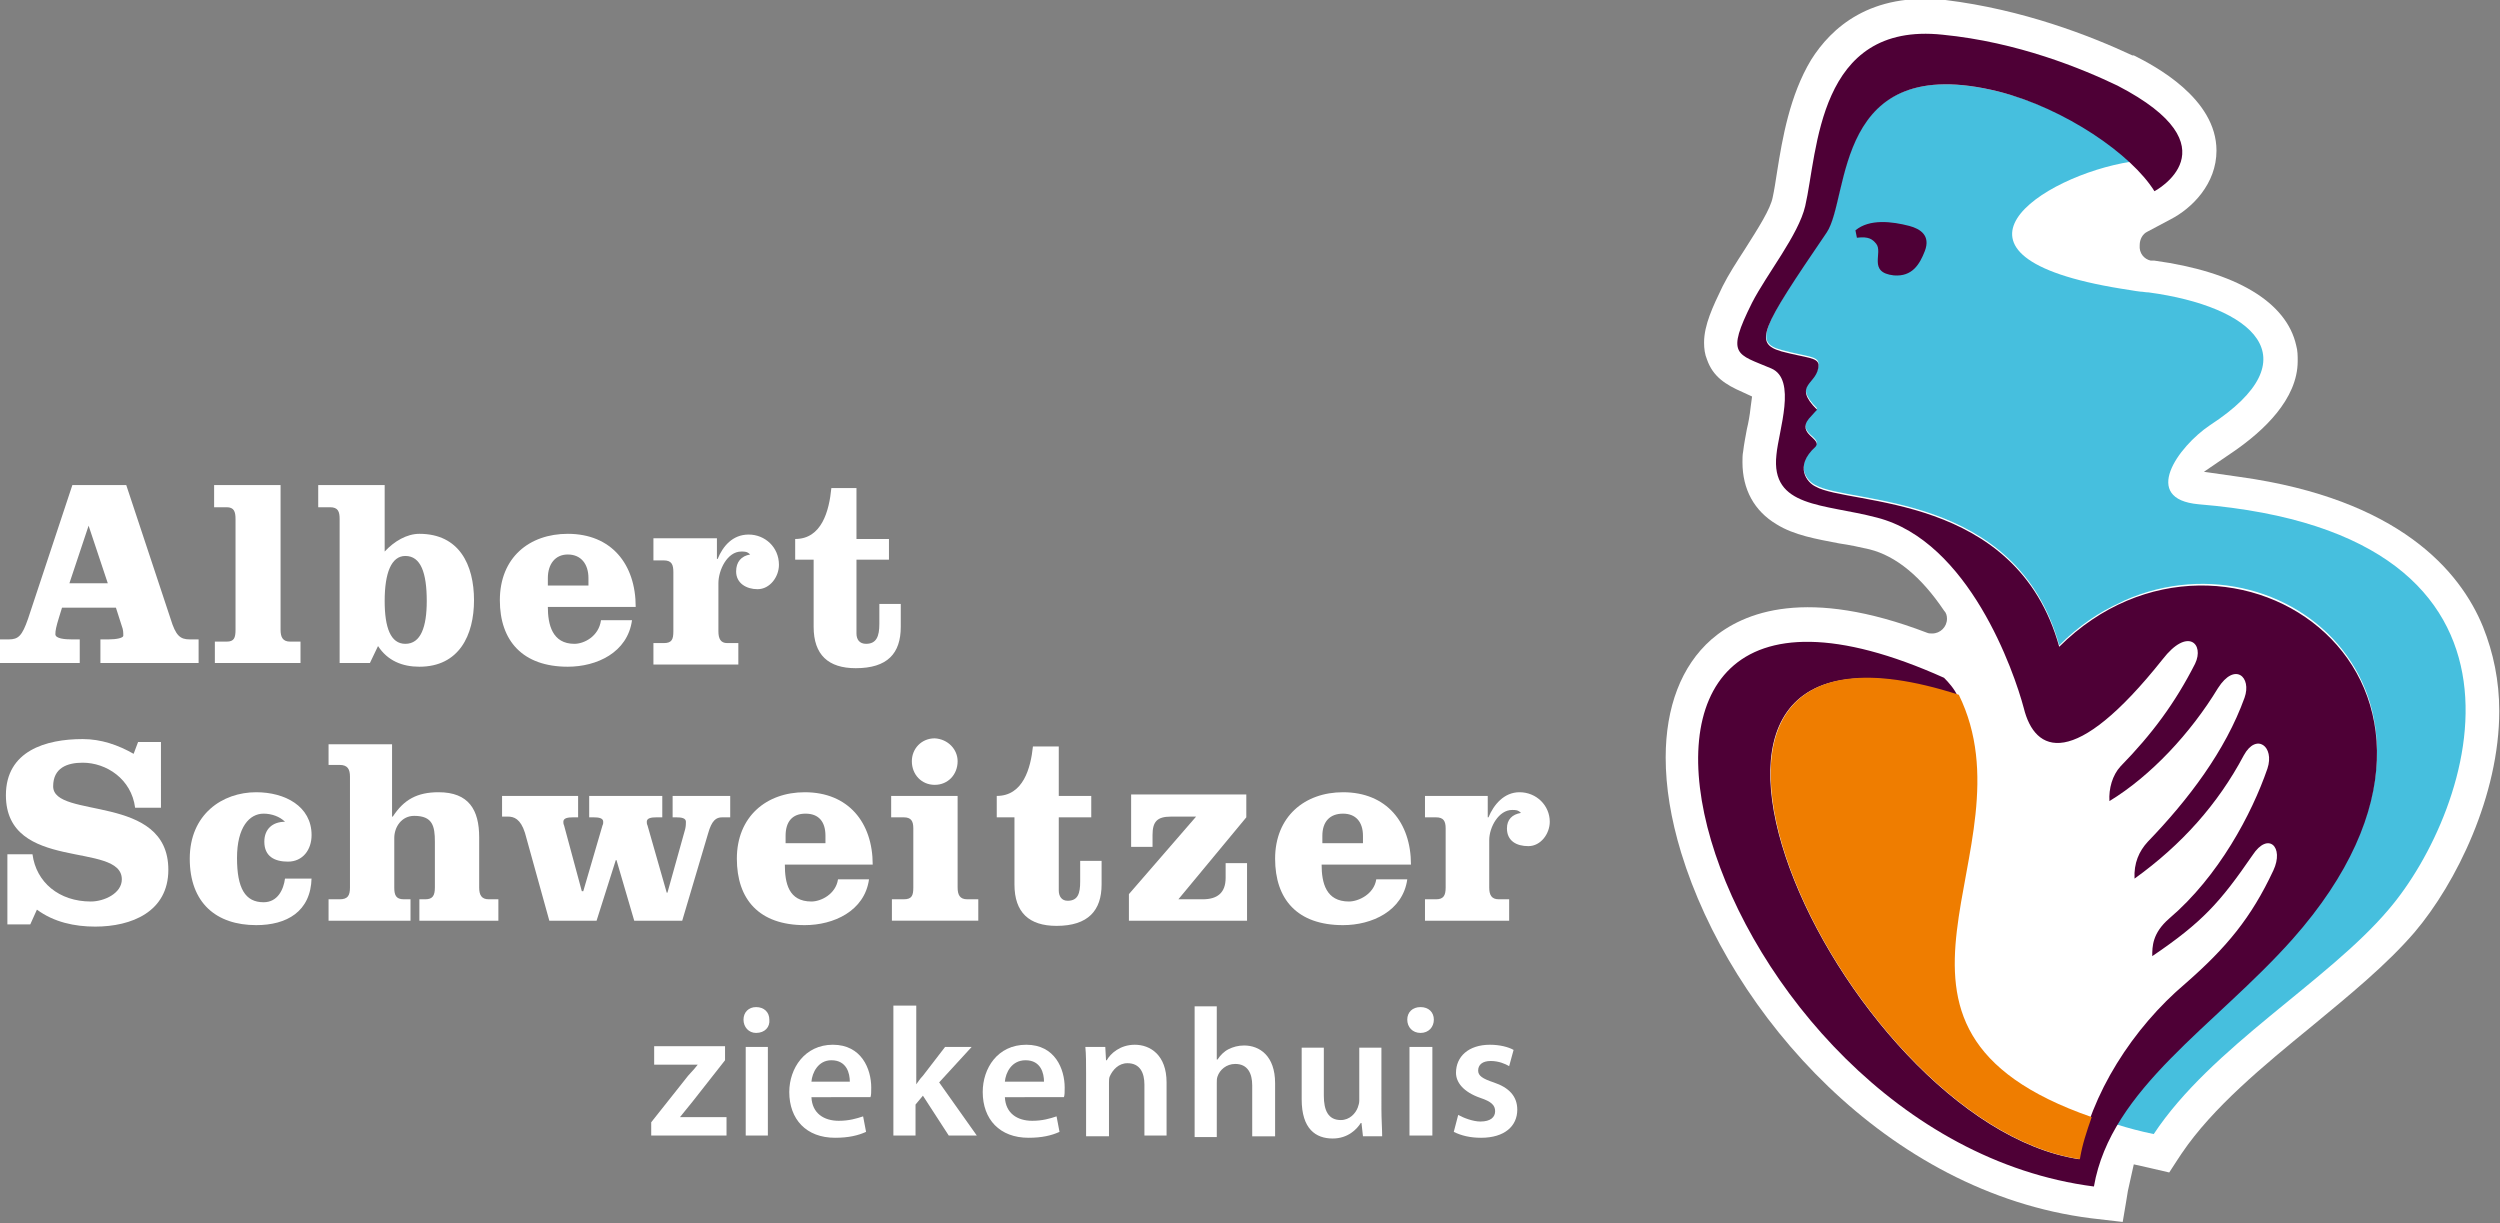
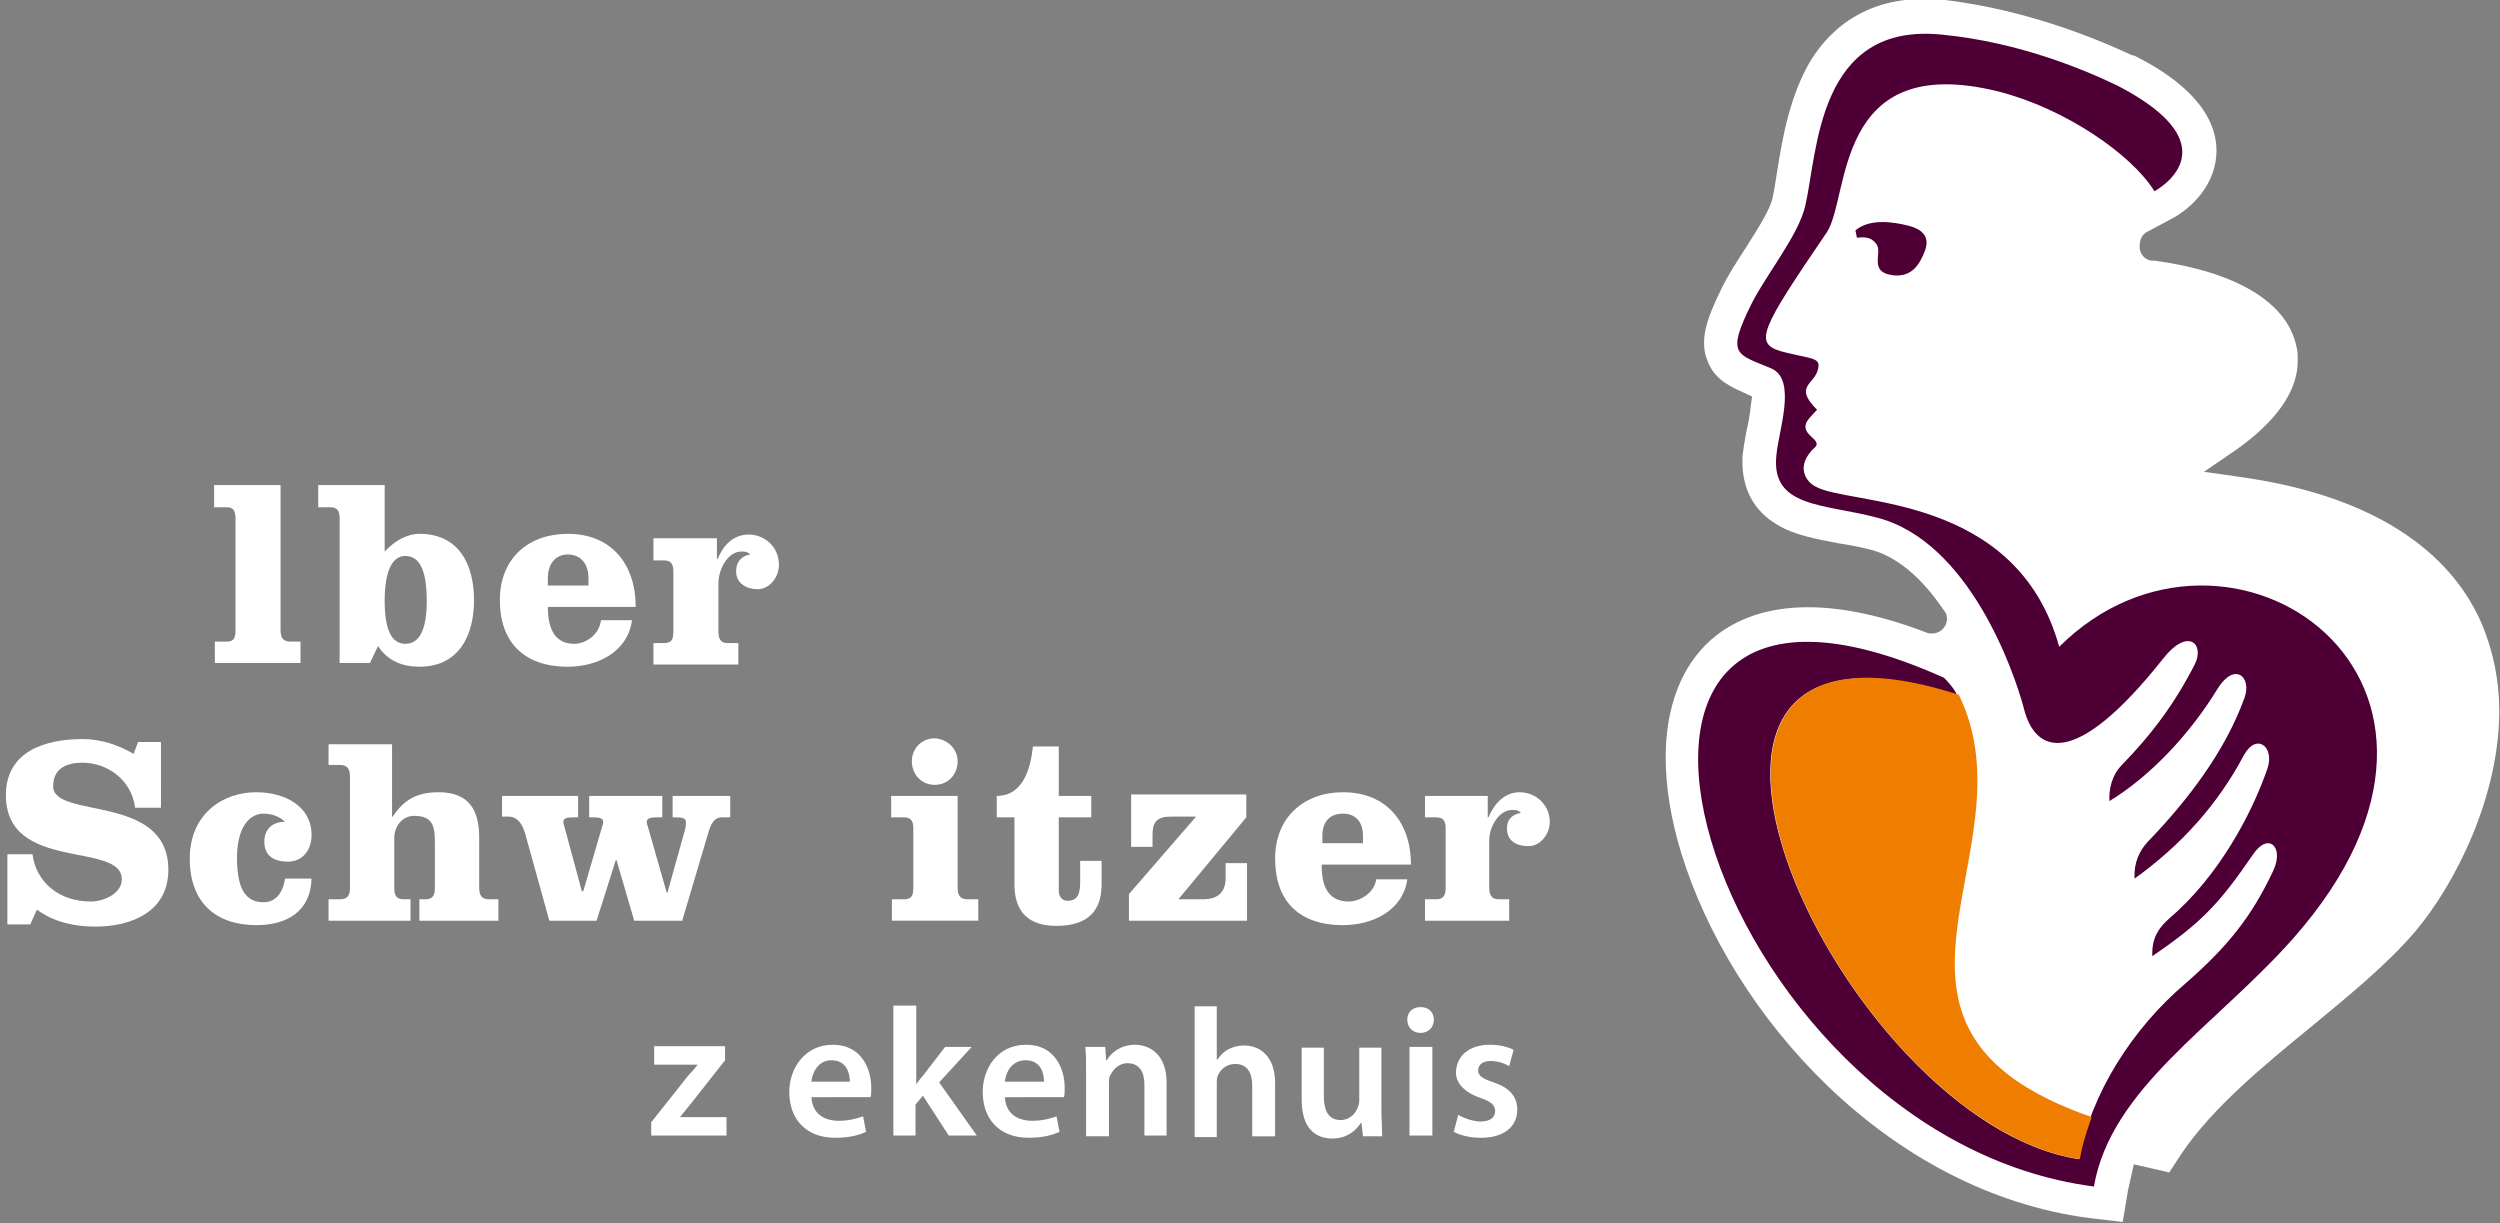
<svg xmlns="http://www.w3.org/2000/svg" xmlns:xlink="http://www.w3.org/1999/xlink" version="1.1" id="Laag_1" x="0px" y="0px" viewBox="0 0 338.6 165.7" style="enable-background:new 0 0 338.6 165.7;" xml:space="preserve">
  <rect x="0" y="0" width="338.6" height="165.7" fill="#808080" stroke="none" />
  <style type="text/css">
	.st0{clip-path:url(#SVGID_2_);fill:#FFFFFF;}
	.st1{clip-path:url(#SVGID_2_);fill-rule:evenodd;clip-rule:evenodd;fill:#46BFDE;}
	.st2{clip-path:url(#SVGID_2_);fill:#4E0036;}
	.st3{clip-path:url(#SVGID_2_);fill-rule:evenodd;clip-rule:evenodd;fill:#EF7D00;}
</style>
  <g>
    <defs>
      <rect id="SVGID_1_" y="0" width="338.6" height="165.7" />
    </defs>
    <clipPath id="SVGID_2_">
      <use xlink:href="#SVGID_1_" style="overflow:visible;" />
    </clipPath>
    <path class="st0" d="M291.3,35.3l0.3,0l0.2,0c11,1.5,17.9,5.6,19.2,11.5c0.2,0.7,0.2,1.4,0.2,2.1c0,5.2-4.7,9.5-8.6,12.2l-4.1,2.8   l4.9,0.7c21.5,3,29.8,12.7,32.9,20.3c1.4,3.5,2.2,7.3,2.2,11.4c0,11.4-5.8,23.3-11.5,30c-3.8,4.4-8.7,8.4-13.9,12.7   c-6.6,5.4-13.4,11-17.6,17.2c0,0-1,1.5-1.7,2.6c-1.2-0.3-4.8-1.1-4.8-1.1l-0.4,1.8l-0.4,1.8c0,0-0.4,2.5-0.7,4.2   c-1.8-0.2-4.3-0.5-4.3-0.5c-27.6-3.5-48.8-27.6-55.5-49.5c-1.4-4.6-2.1-8.9-2.1-12.9c0-6.8,2.1-12.4,6.2-16   c4.4-3.8,13-7.1,29.2-0.9c0.2,0.1,0.5,0.1,0.7,0.1c1.1,0,2-0.9,2-2c0-0.4-0.1-0.8-0.4-1.1c-3.1-4.6-6.5-7.4-10.1-8.3   c-1.3-0.3-2.7-0.6-4.1-0.8c-3.1-0.6-6.1-1.1-8.5-2.6c-3-1.8-4.6-4.7-4.6-8.4c0-0.5,0-1,0.1-1.5c0.1-0.9,0.3-1.9,0.5-3   c0.2-0.8,0.4-1.9,0.5-2.9l0.2-1.5l-1.3-0.6c-2.3-1-4-2.1-4.8-4.4c-0.3-0.7-0.4-1.5-0.4-2.3c0-2.4,1.2-4.9,2.5-7.6   c0.8-1.6,1.9-3.3,3-5c1.9-3,3.5-5.5,3.8-7.1c0.2-0.9,0.4-2.2,0.6-3.5c0.7-4.4,1.7-10.3,4.6-15.1c2.7-4.3,8-9.2,18.2-8.1   C274,1.3,283,4.8,288.8,7.5c0,0,0,0,0.1,0c0,0,0.1,0,0.1,0c2.8,1.4,11.2,5.8,11.2,12.9v0c0,4.5-3.3,7.8-6.2,9.3l-3.2,1.7   c-0.6,0.3-1,1-1,1.8C289.7,34.3,290.4,35.1,291.3,35.3" />
    <path class="st0" d="M88.2,152l4.6-5.8c0.5-0.7,1.1-1.2,1.7-2v0h-5.9v-2.5h9.6l0,1.9l-4.4,5.6c-0.6,0.7-1.1,1.4-1.7,2.1v0h6.3v2.5   H88.2V152z" />
-     <path class="st0" d="M101,141.8h3v12h-3V141.8z M102.4,139.9c-1,0-1.7-0.8-1.7-1.8c0-1,0.7-1.7,1.7-1.7c1.1,0,1.8,0.7,1.8,1.7   C104.3,139.1,103.6,139.9,102.4,139.9L102.4,139.9z" />
    <path class="st0" d="M109.9,146.5c0.1-1.2,0.9-2.9,2.7-2.9c2.1,0,2.5,1.8,2.5,2.9H109.9z M117.9,148.6c0.1-0.3,0.1-0.7,0.1-1.3   c0-2.5-1.3-5.8-5.2-5.8c-3.8,0-5.9,3.2-5.9,6.4c0,3.7,2.3,6.2,6.2,6.2c1.8,0,3.1-0.3,4.2-0.8l-0.4-2.1c-0.9,0.3-1.9,0.6-3.3,0.6   c-2,0-3.6-1-3.7-3.2H117.9z" />
    <path class="st0" d="M124,147L124,147c0.3-0.4,0.6-0.9,1-1.3l3-3.9h3.6l-4.4,4.8l5.1,7.2h-3.8l-3.5-5.4l-1,1.2v4.2H121v-17.6h3.1   V147z" />
    <path class="st0" d="M136.1,146.5c0.1-1.2,0.9-2.9,2.8-2.9c2.1,0,2.5,1.8,2.5,2.9H136.1z M144.1,148.6c0.1-0.3,0.1-0.7,0.1-1.3   c0-2.5-1.3-5.8-5.2-5.8c-3.9,0-5.9,3.2-5.9,6.4c0,3.7,2.3,6.2,6.2,6.2c1.8,0,3.1-0.3,4.2-0.8l-0.4-2.1c-0.9,0.3-1.9,0.6-3.3,0.6   c-2,0-3.6-1-3.7-3.2H144.1z" />
    <path class="st0" d="M147.1,145.4c0-1.4,0-2.6-0.1-3.6h2.7l0.1,1.8h0.1c0.5-0.9,1.8-2.1,3.8-2.1c2.1,0,4.3,1.4,4.3,5.1v7.2H155   v-6.9c0-1.6-0.6-2.9-2.3-2.9c-1.2,0-2,0.9-2.4,1.8c-0.1,0.2-0.1,0.6-0.1,0.9v7.2h-3.1V145.4z" />
    <path class="st0" d="M161.8,136.3h3v7.2h0.1c0.4-0.6,0.9-1.1,1.5-1.4c0.6-0.3,1.3-0.5,2.1-0.5c2.1,0,4.2,1.4,4.2,5.1v7.2h-3.1V147   c0-1.6-0.6-2.9-2.3-2.9c-1.2,0-2.1,0.8-2.4,1.7c-0.1,0.3-0.1,0.5-0.1,0.9v7.3h-3V136.3z" />
    <path class="st0" d="M187.1,150.2c0,1.4,0.1,2.7,0.1,3.7h-2.6l-0.2-1.8h-0.1c-0.5,0.8-1.7,2.1-3.8,2.1c-2.3,0-4.2-1.3-4.2-5.3v-7h3   v6.5c0,2,0.6,3.3,2.3,3.3c1.2,0,2-0.9,2.3-1.7c0.1-0.3,0.2-0.6,0.2-0.9v-7.2h3V150.2z" />
    <path class="st0" d="M190.9,141.8h3.1v12h-3.1V141.8z M192.4,139.9c-1.1,0-1.8-0.8-1.8-1.8c0-1,0.7-1.7,1.8-1.7   c1.1,0,1.8,0.7,1.8,1.7C194.2,139.1,193.5,139.9,192.4,139.9L192.4,139.9z" />
    <path class="st0" d="M197.5,151c0.7,0.4,2,0.9,3,0.9c1.4,0,2-0.6,2-1.4c0-0.8-0.5-1.3-2-1.8c-2.3-0.8-3.3-2.1-3.3-3.4   c0-2.2,1.7-3.8,4.6-3.8c1.3,0,2.5,0.3,3.2,0.7l-0.6,2.2c-0.5-0.3-1.4-0.7-2.5-0.7c-1.1,0-1.7,0.5-1.7,1.3c0,0.7,0.6,1.1,2.1,1.6   c2.1,0.7,3.2,1.9,3.2,3.7c0,2.2-1.7,3.8-4.9,3.8c-1.5,0-2.7-0.3-3.7-0.8L197.5,151z" />
    <path class="st0" d="M21.7,109.4h-3.4c-0.5-3.9-3.9-6.1-7.1-6.1c-2.1,0-4,0.7-4,3.2c0,4.5,15.6,0.9,15.6,11.3c0,5.7-5,7.7-9.9,7.7   c-2.8,0-5.6-0.6-7.9-2.3l-0.9,2H1v-9.5h3.4c0.5,3.8,3.6,6.4,7.9,6.4c1.8,0,4.2-1.1,4.2-3c0-5.2-15.7-0.9-15.7-11.4   c0-6,5.4-7.6,10.4-7.6c2.5,0,4.8,0.8,6.9,2l0.6-1.6h3.1V109.4z" />
    <path class="st0" d="M42.2,118.9c-0.1,4.6-3.4,6.4-7.5,6.4c-5.4,0-9-3-9-9c0-6,4.4-9,9-9c3.9,0,7.5,1.9,7.5,5.8   c0,2-1.2,3.6-3.2,3.6c-1.8,0-3.2-0.7-3.2-2.7c0-1.7,1.1-2.7,2.8-2.7c-0.7-0.7-1.8-1.1-2.9-1.1c-1.9,0-3.6,1.8-3.6,6   c0,4.1,1.1,6,3.6,6c1.9,0,2.7-1.7,2.9-3.2H42.2z" />
    <path class="st0" d="M53.1,100.8v9.8h0.1c1.5-2.3,3.3-3.3,6.2-3.3c4.1,0,5.5,2.4,5.5,6.1v6.8c0,1,0.3,1.6,1.3,1.6h1.3v2.9H56.8   v-2.9h0.8c1,0,1.3-0.5,1.3-1.6v-6.2c0-2.1-0.3-3.5-2.8-3.5c-1.7,0-2.7,1.5-2.7,3v6.7c0,1,0.2,1.6,1.3,1.6h0.9v2.9H44.5v-2.9H46   c1.1,0,1.4-0.5,1.4-1.6v-15c0-1-0.3-1.6-1.4-1.6h-1.5v-2.8H53.1z" />
    <path class="st0" d="M68,107.8h10.3v2.9h-0.7c-0.7,0-1.3,0.1-1.3,0.6c0,0.1,0,0.3,0.1,0.5l2.4,8.9H79l2.6-8.9   c0.1-0.2,0.1-0.3,0.1-0.5c0-0.5-0.6-0.6-1.3-0.6h-0.6v-2.9h9.9v2.9h-0.8c-0.7,0-1.3,0.1-1.3,0.6c0,0.1,0,0.3,0.1,0.5l2.6,9.1h0.1   l2.4-8.6c0.1-0.4,0.1-0.8,0.1-1c0-0.5-0.6-0.6-1.3-0.6h-0.5v-2.9h7.8v2.9h-1.1c-0.8,0-1.4,0.4-1.9,2.2l-3.5,11.8h-6.5l-2.4-8.2   h-0.1l-2.6,8.2h-6.4l-3.3-11.9c-0.6-1.9-1.5-2.2-2.3-2.2H68V107.8z" />
-     <path class="st0" d="M106.3,117.1c0,2.5,0.5,5,3.6,5c1.3,0,3.3-1,3.6-3h4.2c-0.6,4.3-4.8,6.2-8.7,6.2c-6.2,0-9.2-3.5-9.2-9   c0-5.7,4-9,9.2-9c5.9,0,9.2,4.1,9.2,9.8H106.3z M111.8,114.2v-1c0-1.9-0.9-3-2.7-3c-1.8,0-2.7,1.1-2.7,3v1H111.8z" />
    <path class="st0" d="M129.7,120.2c0,1,0.3,1.6,1.3,1.6h1.5v2.9h-11.7v-2.9h1.6c1.1,0,1.3-0.5,1.3-1.6v-8c0-1-0.3-1.5-1.3-1.5h-1.7   v-2.9h9V120.2z M129.7,103.1c0,1.8-1.3,3.2-3.1,3.2c-1.8,0-3.1-1.4-3.1-3.2c0-1.7,1.3-3.1,3.1-3.1   C128.4,100.1,129.7,101.5,129.7,103.1" />
    <path class="st0" d="M143.4,101.1v6.7h4.4v2.9h-4.4v9.9c0,0.8,0.4,1.4,1.2,1.4c1.4,0,1.7-1,1.7-2.6v-2.8h2.9v3.2   c0,3.5-1.8,5.6-6.1,5.6c-3.7,0-5.7-1.8-5.7-5.6v-9.1H135v-2.9c3.6,0,4.6-3.8,4.9-6.7H143.4z" />
    <path class="st0" d="M159.6,121.8h3.3c2,0,3.1-0.9,3.1-2.9v-2h2.9v7.8h-16v-3.6l9.1-10.5h-3.4c-1.9,0-2.5,0.7-2.5,2.5v1.6h-2.9   v-7.1h15.6v3.1L159.6,121.8z" />
    <path class="st0" d="M179,117.1c0,2.5,0.6,5,3.7,5c1.3,0,3.4-1,3.7-3h4.2c-0.6,4.3-4.8,6.2-8.7,6.2c-6.2,0-9.2-3.5-9.2-9   c0-5.7,4-9,9.2-9c5.9,0,9.2,4.1,9.2,9.8H179z M184.6,114.2v-1c0-1.9-1-3-2.7-3c-1.8,0-2.8,1.1-2.8,3v1H184.6z" />
    <path class="st0" d="M193,107.8h8.5v2.9h0.1c0.7-1.7,2.1-3.4,4.2-3.4c2.3,0,4.1,1.8,4.1,4c0,1.6-1.2,3.3-2.9,3.3   c-1.6,0-2.9-0.7-2.9-2.4c0-1.2,0.7-1.9,1.9-2.1c-0.4-0.4-0.7-0.4-1.2-0.4c-1.8,0-3.1,2.3-3.1,4.1v6.4c0,1,0.3,1.6,1.3,1.6h1.4v2.9   H193v-2.9h1.5c1,0,1.3-0.5,1.3-1.6v-8c0-1-0.3-1.5-1.3-1.5H193V107.8z" />
-     <path class="st0" d="M17.1,65.7l6,18.1c0.7,2.3,1.3,2.8,2.6,2.8h1.2v3.2H13.6v-3.2h1.1c1.1,0,2-0.2,2-0.5c0-0.4,0-0.8-0.2-1.3   l-0.8-2.5H8.4l-0.4,1.3c-0.4,1.3-0.5,1.8-0.5,2.3c0,0.6,1.3,0.7,2.2,0.7h1.1v3.2H0v-3.2h1.2c1.3,0,1.8-0.5,2.6-2.8l6-18.1H17.1z    M9.4,79h5.2l-2.6-7.8H12L9.4,79z" />
    <path class="st0" d="M38,85.3c0,1,0.3,1.6,1.3,1.6h1.4v2.9H29.1v-2.9h1.6c1,0,1.2-0.5,1.2-1.6V70.3c0-1-0.2-1.6-1.2-1.6H29v-3h9   V85.3z" />
    <path class="st0" d="M46,70.3c0-1-0.2-1.6-1.3-1.6h-1.6v-3h9v9c1.3-1.4,3-2.4,4.7-2.4c5.4,0,7.4,4.2,7.4,9c0,4.7-2,9-7.4,9   c-2.3,0-4.3-0.8-5.6-2.8l-1.1,2.3H46V70.3z M52.1,81.4c0,3.6,0.8,5.8,2.8,5.8c2.1,0,2.9-2.3,2.9-5.8c0-3.8-0.8-6.1-2.9-6.1   C53,75.3,52.1,77.6,52.1,81.4" />
    <path class="st0" d="M74.2,82.2c0,2.4,0.6,5,3.6,5c1.3,0,3.3-1,3.6-3.2h4.2c-0.6,4.4-4.8,6.3-8.7,6.3c-6.1,0-9.2-3.5-9.2-9   c0-5.8,4-9,9.2-9c5.9,0,9.2,4.1,9.2,9.9H74.2z M79.7,79.3v-1c0-1.9-1-3.2-2.8-3.2c-1.7,0-2.7,1.3-2.7,3.2v1H79.7z" />
    <path class="st0" d="M88.5,72.9h8.6v2.8h0.1c0.7-1.7,2-3.3,4.2-3.3c2.2,0,4.1,1.7,4.1,4.1c0,1.6-1.2,3.3-2.9,3.3   c-1.5,0-2.9-0.8-2.9-2.4c0-1.3,0.7-2.1,1.9-2.3c-0.4-0.4-0.7-0.4-1.2-0.4c-1.9,0-3.1,2.5-3.1,4.3v6.5c0,1,0.3,1.6,1.2,1.6h1.5v2.9   H88.5v-2.9h1.4c1.1,0,1.3-0.5,1.3-1.6v-8c0-1-0.2-1.6-1.3-1.6h-1.4V72.9z" />
-     <path class="st0" d="M116,66.1v6.9h4.4v2.8H116v10c0,0.8,0.4,1.4,1.3,1.4c1.4,0,1.8-1,1.8-2.7v-2.7h2.9v3.1c0,3.6-1.8,5.6-6.1,5.6   c-3.7,0-5.7-1.8-5.7-5.6v-9.1h-2.5v-2.8c3.6,0,4.6-3.8,4.9-6.9H116z" />
-     <path class="st1" d="M288.6,21.9c-4-3.9-11.1-7.8-17.9-9.5c-22.6-5.6-20.2,14.4-23.3,18.9c-9,13.3-9.8,15.1-6.1,16.1   c3.3,0.9,4.9,0.8,5,1.8c0,2.7-3.7,2.6-0.2,6.1c0,0-0.3,0.3-1.1,1.2c-1.7,2.2,1.8,2.7,0.9,3.8c-3,2.8-1.1,4.9,0,5.4   c4.5,2.6,27.2,0.8,33,21.7c2.6-2.6,5.4-4.5,8.3-5.8l0.6-0.3c22.5-9.9,50.1,14.7,22.7,45.7c-8.2,9.2-18.5,16.4-23.8,25.3   c1.6,0.5,3.1,0.9,5,1.3c7.8-11.8,23.6-20.7,31.8-30.4c11.5-13.4,24.2-50.8-25.7-54.9c-7.9-0.7-2.8-7.8,1.5-10.7   c14-9.1,5.8-16.1-8.3-18c-0.4,0-0.8-0.1-1.1-0.1c-0.9-0.1-1.8-0.3-2.6-0.4C260.1,34.7,276.5,23.8,288.6,21.9" />
    <path class="st2" d="M251.5,32.2c1.6-0.2,2.1,0.2,2.6,0.8c1,1.2-1.2,3.9,2.4,4.3c2.5,0.2,3.5-1.5,4.2-3.3c0.8-2.1-0.6-3-2.1-3.4   c-2.3-0.6-5.4-1-7.3,0.6L251.5,32.2z" />
    <path class="st2" d="M270.7,12.4c9,2.3,18,8.5,21.1,13.5c0,0,11.2-5.9-5-14.3c-4.8-2.3-13.5-5.9-23.7-6.9   c-17-1.8-16.9,15.9-18.6,23.2c-0.9,3.9-5.2,9.2-7.2,13.1c-3.6,7.2-2.1,6.9,2.6,8.9c3.5,1.5,1,8.4,0.7,11.7   c-0.8,7.2,6.4,6.6,13.6,8.5c12.5,3.2,18.6,20.9,19.9,25.8c1.5,6.1,6.8,8.5,18.8-6.6c3.4-4.4,5.7-2.1,4.4,0.6   c-2.7,5.3-5.8,9.5-10.1,13.9c-1.1,1.2-1.6,3-1.5,4.7c5.6-3.4,11-9.2,14.7-15.3c2.3-3.6,4.6-1.5,3.6,1.3   c-2.6,7.2-7.6,13.8-13.1,19.5c-1.2,1.3-1.9,2.9-1.8,5c6.4-4.6,11.3-10.1,14.8-16.7c1.7-3.1,4.2-1.2,3.2,1.8   c-2.1,6.1-6.6,14.6-13.3,20.3c-2.3,2-2.3,3.8-2.3,5.1c6.8-4.6,9.2-7.3,13.6-13.7c2.1-3.2,4.3-1.1,2.8,2.1   c-3,6.4-6.3,10.4-11.9,15.3c-7.1,6-12.9,15-14.4,23.8c-32.5-4.9-66.5-79.1-16.5-62.8c-0.4-0.9-1.2-1.8-1.8-2.4   c-58.5-26.3-32.4,62.1,20.3,68.9c2.3-13.3,16.4-21.7,26.9-33.5c31.2-35.2-8.9-62.2-31.6-39.6c-5.8-20.9-28.5-19.1-33-21.7   c-1.1-0.5-3-2.7,0-5.4c0.9-1.1-2.6-1.7-0.9-3.8c0.8-0.9,1.1-1.2,1.1-1.2c-3.5-3.5,0.2-3.4,0.2-6.1c-0.1-1-1.6-0.9-5-1.8   c-3.8-1.1-2.9-2.9,6.1-16.1C250.6,26.8,248.2,6.8,270.7,12.4" />
    <path class="st3" d="M281.7,157c0.3-1.9,0.9-3.7,1.6-5.7c-35.1-12.2-7.6-36-18-57.2C215.1,77.9,249.1,152.1,281.7,157" />
  </g>
</svg>